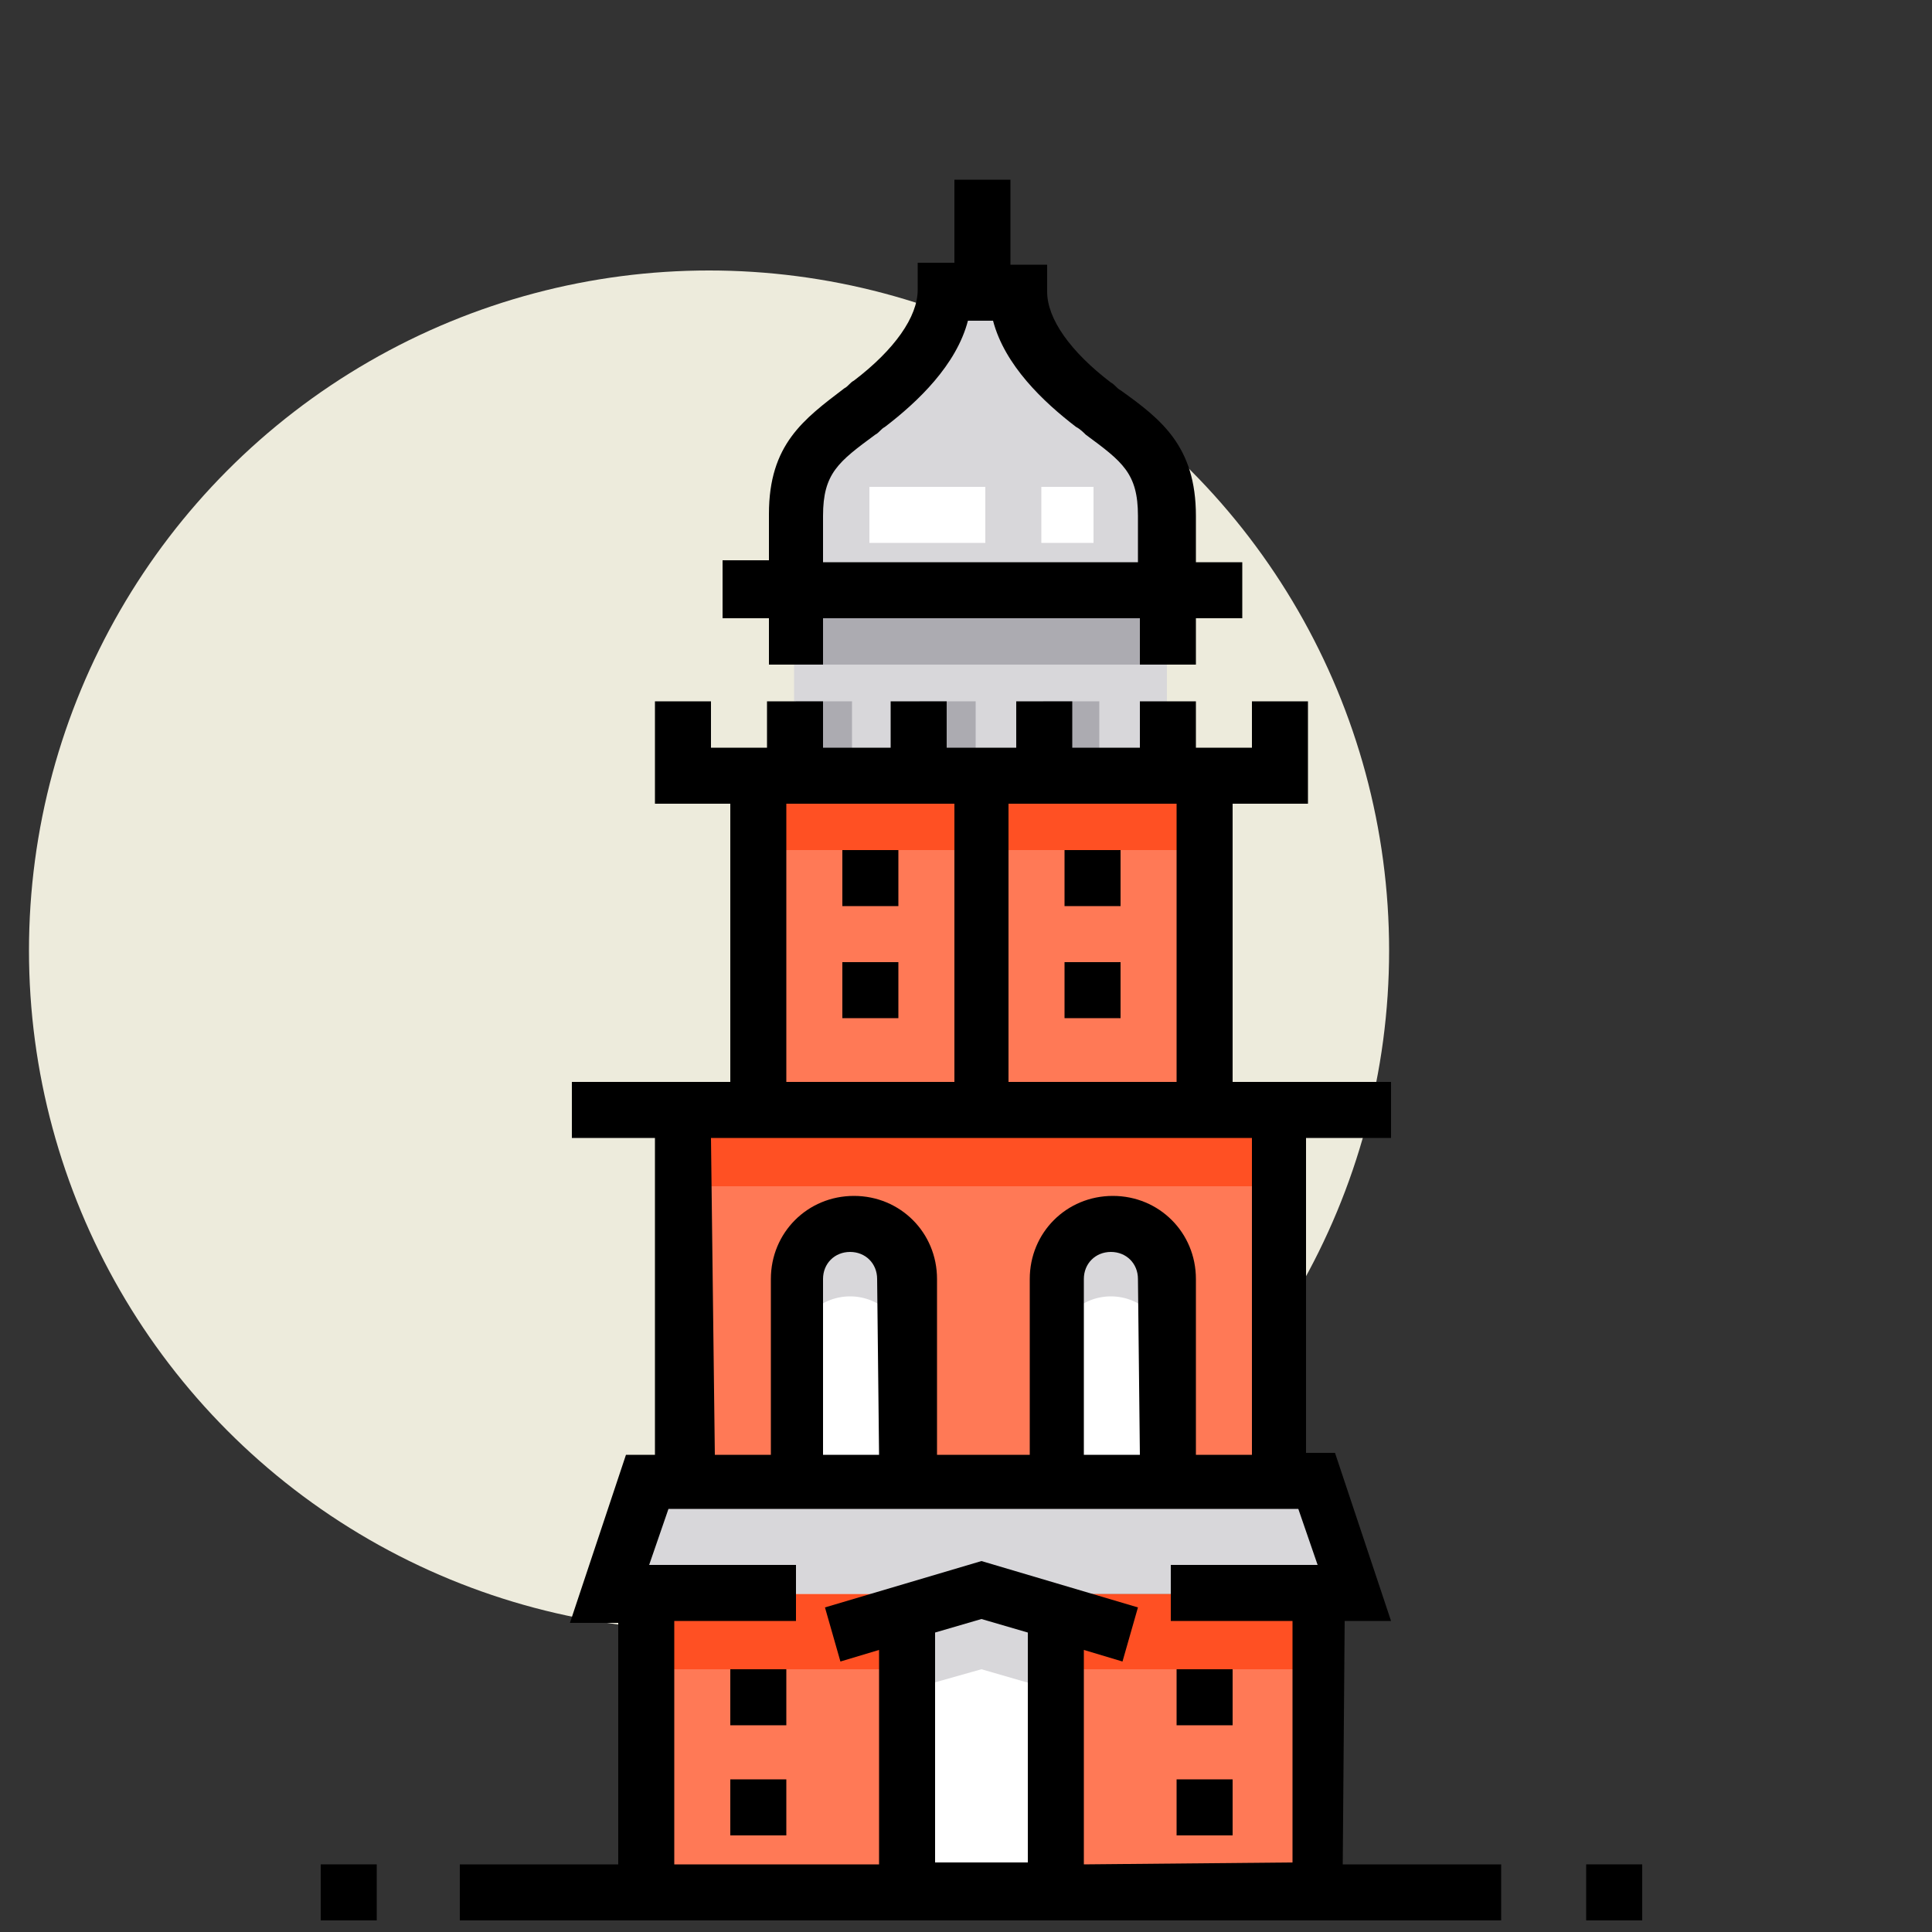
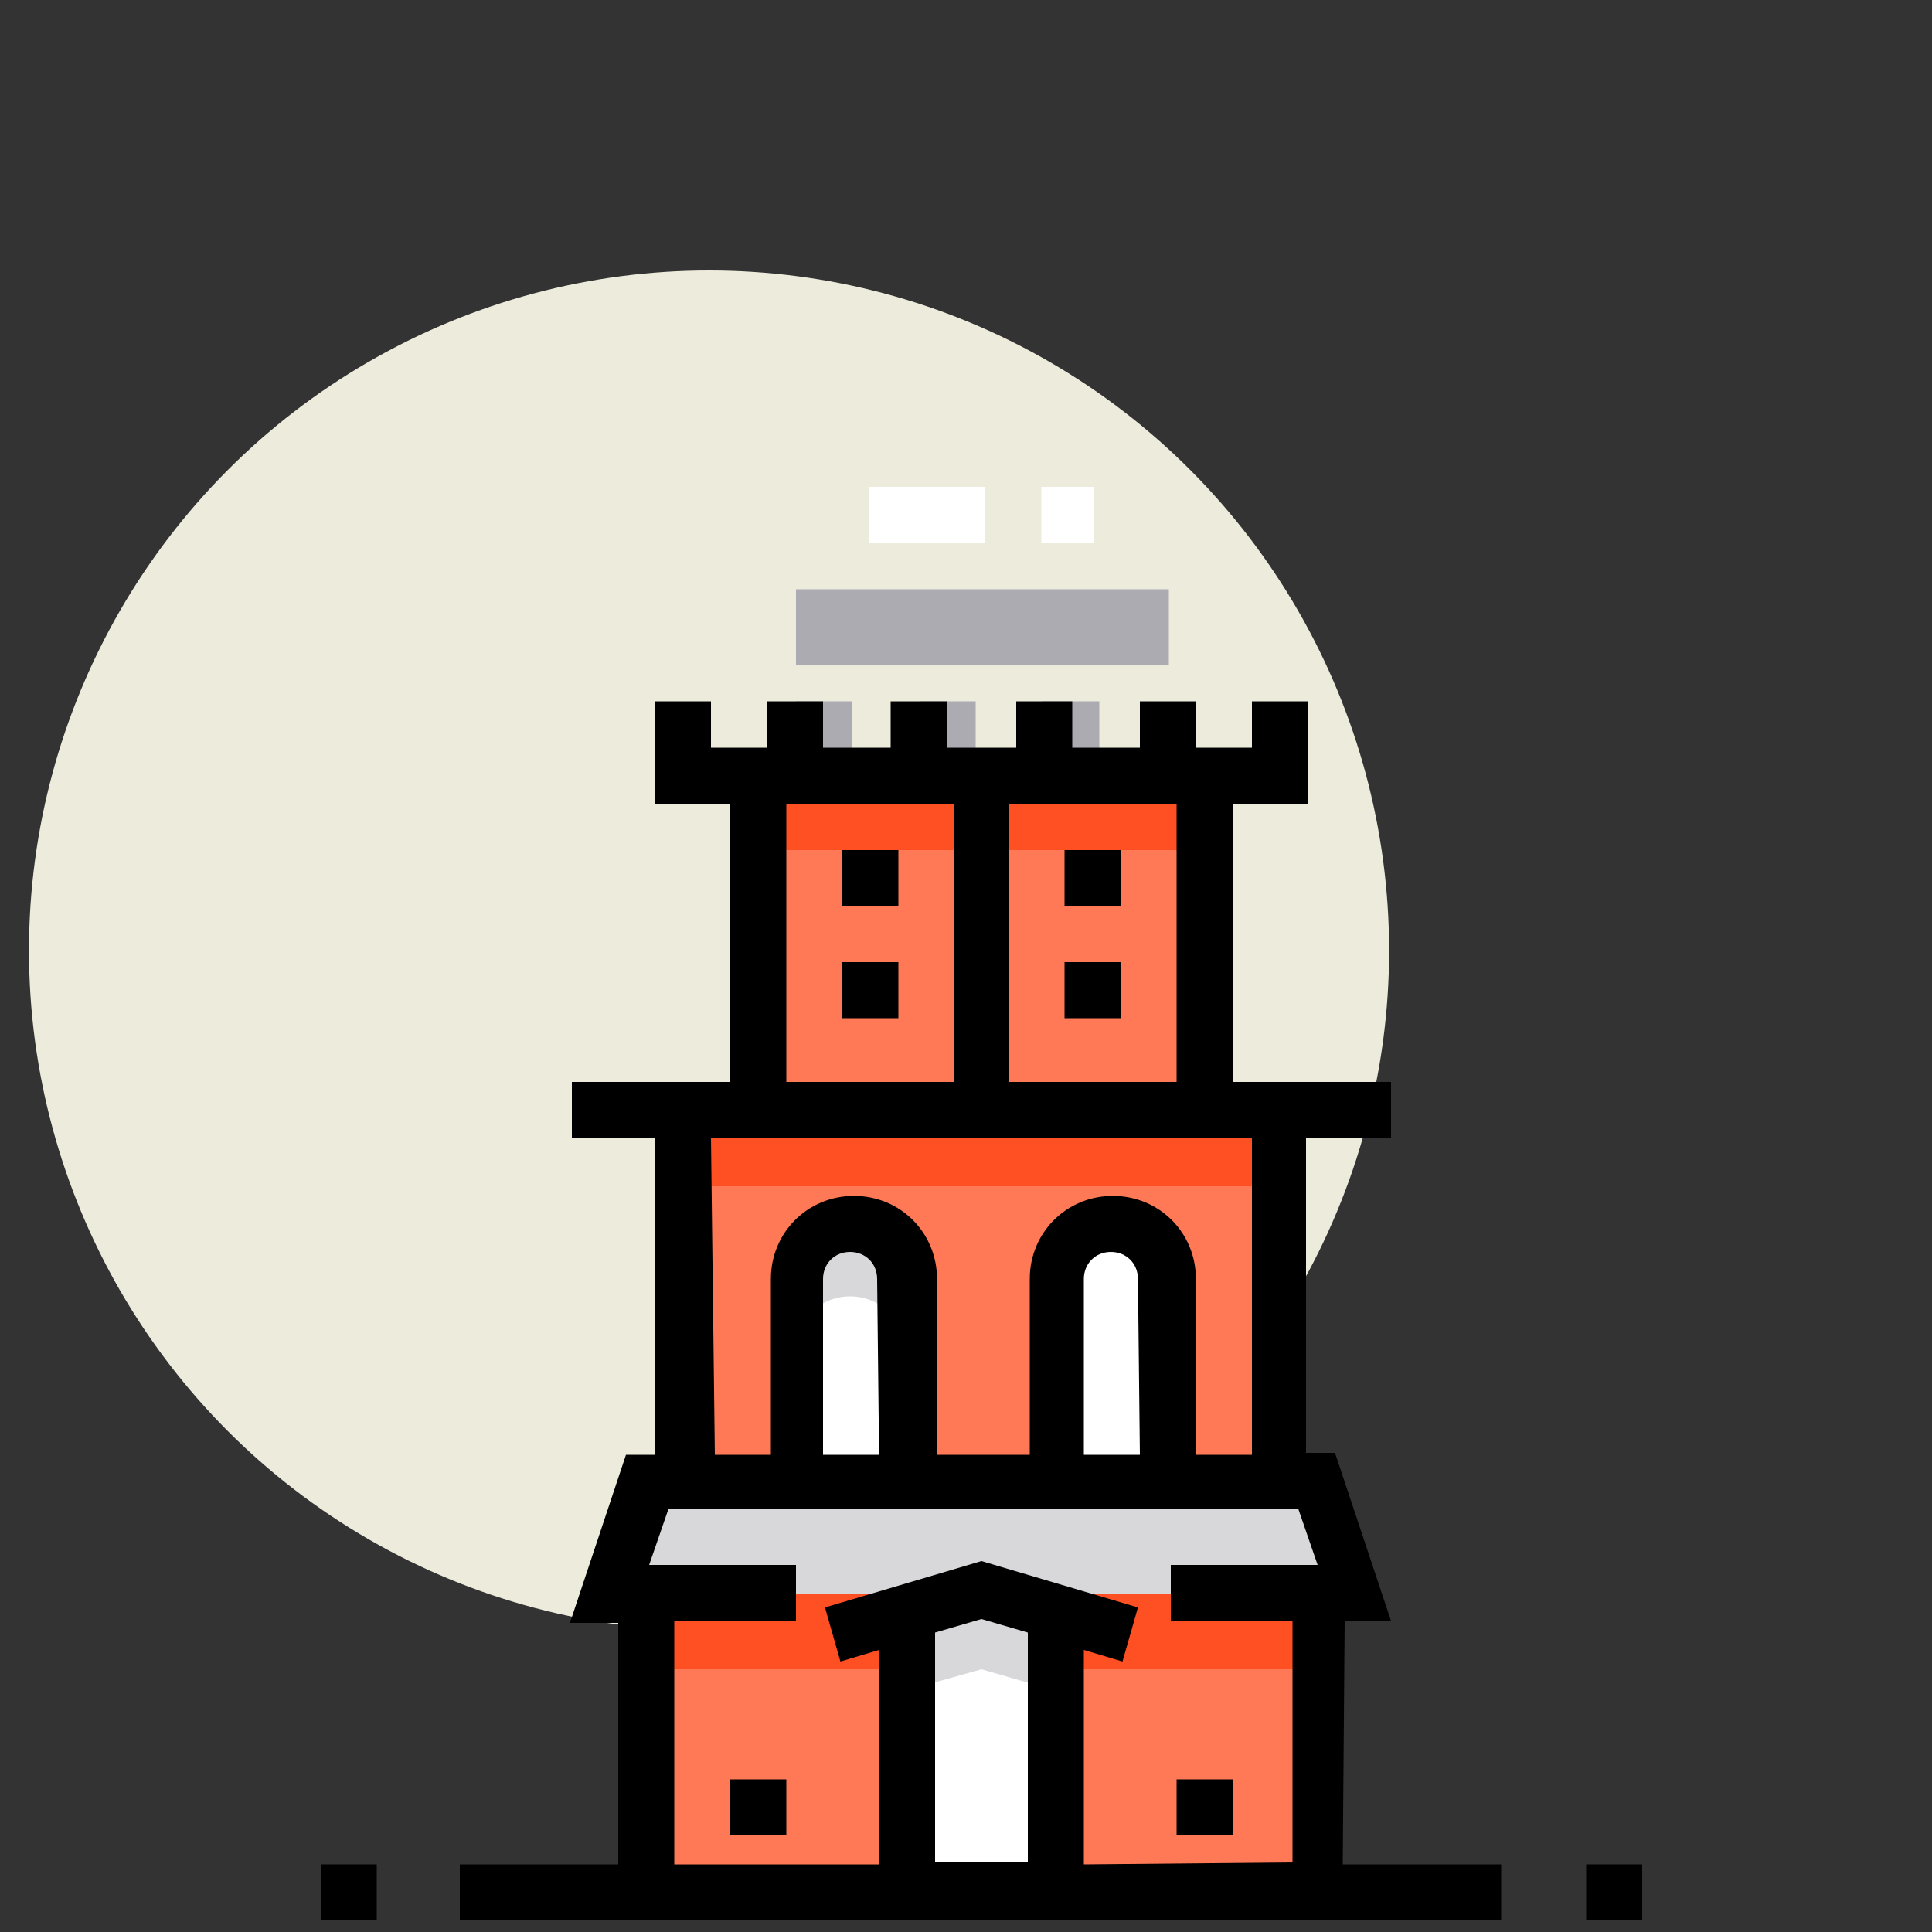
<svg xmlns="http://www.w3.org/2000/svg" version="1.1" id="Layer_1" x="0px" y="0px" viewBox="0 0 100 100" style="enable-background:new 0 0 100 100;" xml:space="preserve">
  <rect x="0" y="0" width="100" height="100" fill="#333333" stroke="none" />
  <style type="text/css">
	.st0{fill:#EDEBDC;}
	.st1{fill:#D8D7DA;}
	.st2{fill:#ACABB1;}
	.st3{fill:#FF7956;}
	.st4{fill:#FF5023;}
	.st5{fill:#FFFFFF;}
</style>
  <g id="canada">
    <circle class="st0" cx="36.7" cy="49.2" r="35.2" />
  </g>
-   <path class="st1" d="M52.7,15.1L52.7,15.1h-3.9l0,0c0,2.3-2.1,4.4-3.9,5.8c-2.3,1.8-3.8,2.6-3.8,5.7v13.5h19.3V26.7  c0-3.1-1.5-4-3.8-5.7C54.8,19.5,52.7,17.4,52.7,15.1z" />
  <rect x="41.2" y="30.5" class="st2" width="19.3" height="3.9" />
  <g>
    <rect x="33.5" y="82.5" class="st3" width="34.7" height="15.4" />
    <rect x="35.4" y="57.5" class="st3" width="30.8" height="19.3" />
  </g>
  <rect x="33.5" y="82.5" class="st4" width="34.7" height="3.9" />
  <polygon class="st1" points="70,82.5 31.5,82.5 33.5,76.7 68.1,76.7 " />
  <rect x="39.2" y="40.1" class="st3" width="23.1" height="17.3" />
  <g>
    <path class="st5" d="M44,63.3L44,63.3c1.6,0,2.9,1.3,2.9,2.9v10.6h-5.8V66.1C41.2,64.5,42.4,63.3,44,63.3z" />
    <path class="st5" d="M57.5,63.3L57.5,63.3c1.6,0,2.9,1.3,2.9,2.9v10.6h-5.8V66.1C54.6,64.5,55.9,63.3,57.5,63.3z" />
  </g>
  <g>
    <path class="st1" d="M44,63.3c-1.6,0-2.9,1.3-2.9,2.9V70c0-1.6,1.3-2.9,2.9-2.9c1.6,0,2.9,1.3,2.9,2.9v-3.9   C46.9,64.5,45.6,63.3,44,63.3z" />
-     <path class="st1" d="M57.5,63.3c-1.6,0-2.9,1.3-2.9,2.9V70c0-1.6,1.3-2.9,2.9-2.9c1.6,0,2.9,1.3,2.9,2.9v-3.9   C60.4,64.5,59.1,63.3,57.5,63.3z" />
  </g>
  <g>
    <rect x="35.4" y="57.5" class="st4" width="30.8" height="3.9" />
    <rect x="39.2" y="40.1" class="st4" width="23.1" height="3.9" />
  </g>
  <g>
    <rect x="47.6" y="36.3" class="st2" width="2.9" height="3.9" />
    <rect x="41.2" y="36.3" class="st2" width="2.9" height="3.9" />
    <rect x="54" y="36.3" class="st2" width="2.9" height="3.9" />
  </g>
  <g>
    <path class="st5" d="M56.6,28.1h-2.7v-2.9h2.7V28.1z M51,28.1h-6v-2.9h6V28.1z" />
    <polygon class="st5" points="46.9,83.5 50.8,82.3 54.6,83.5 54.6,97.9 46.9,97.9  " />
  </g>
  <polygon class="st1" points="50.8,82.3 46.9,83.5 46.9,87.5 50.8,86.4 54.6,87.5 54.6,83.5 " />
  <path d="M69.6,83.9H72l-2.9-8.7h-1.5V58.9H72V56h-4.3h-3.9V41.6h3.9v-5.3h-2.9v2.4h-1h-1.9v-2.4H59v2.4h-3.5v-2.4h-2.9v2.4H49v-2.4  h-2.9v2.4h-3.5v-2.4h-2.9v2.4h-1.9h-1v-2.4h-2.9v5.3h3.9V56h-3.9h-4.3v2.9h4.3v16.4h-1.5l-2.9,8.7H32v12.5h-8.2v2.9h53.9v-2.9h-8.2  L69.6,83.9L69.6,83.9z M60.9,56h-8.7V41.6h8.7V56z M40.7,41.6h8.7V56h-8.7V41.6z M36.8,58.9h1h26h1v16.4h-2.9v-9.1  c0-2.4-1.9-4.3-4.3-4.3s-4.3,1.9-4.3,4.3v9.1h-4.8v-9.1c0-2.4-1.9-4.3-4.3-4.3s-4.3,1.9-4.3,4.3v9.1h-2.9L36.8,58.9L36.8,58.9z   M59,75.3h-2.9v-9.1c0-0.8,0.6-1.4,1.4-1.4c0.8,0,1.4,0.6,1.4,1.4L59,75.3L59,75.3z M45.5,75.3h-2.9v-9.1c0-0.8,0.6-1.4,1.4-1.4  c0.8,0,1.4,0.6,1.4,1.4L45.5,75.3L45.5,75.3z M50.8,83.8l2.4,0.7v11.9h-4.8V84.5L50.8,83.8z M56.1,96.5V85.4l2,0.6l0.8-2.8l-8.1-2.4  l-8.1,2.4l0.8,2.8l2-0.6v11.1H34.9V83.9h6.3v-2.9h-7.6l1-2.9h5.2h8.7h4.8h8.7h5.2l1,2.9h-7.6v2.9h6.3v12.5L56.1,96.5L56.1,96.5z" />
-   <path d="M39.7,34.4h2.9V32H59v2.4h2.9V32h2.4v-2.9h-2.4v-2.4c0-3.6-1.8-5-3.9-6.5c-0.2-0.1-0.3-0.3-0.5-0.4  c-2.1-1.6-3.3-3.3-3.3-4.7v-1.4h-1.9V9.3h-2.9v4.3h-1.9v1.4c0,1.4-1.2,3.1-3.3,4.7c-0.2,0.1-0.3,0.3-0.5,0.4  c-2.1,1.6-3.9,2.9-3.9,6.5v2.4h-2.4V32h2.4V34.4z M42.6,26.7c0-2.2,0.8-2.8,2.7-4.2c0.2-0.1,0.3-0.3,0.5-0.4  c1.7-1.3,3.7-3.2,4.3-5.5h1.3c0.6,2.3,2.6,4.2,4.3,5.5c0.2,0.1,0.4,0.3,0.5,0.4c1.9,1.4,2.7,2,2.7,4.2v2.4H42.6L42.6,26.7L42.6,26.7  z" />
  <rect x="60.9" y="92.1" width="2.9" height="2.9" />
-   <rect x="60.9" y="86.4" width="2.9" height="2.9" />
  <rect x="37.8" y="92.1" width="2.9" height="2.9" />
-   <rect x="37.8" y="86.4" width="2.9" height="2.9" />
  <rect x="43.6" y="44" width="2.9" height="2.9" />
  <rect x="43.6" y="49.8" width="2.9" height="2.9" />
  <rect x="55.1" y="44" width="2.9" height="2.9" />
  <rect x="55.1" y="49.8" width="2.9" height="2.9" />
  <rect x="82.1" y="96.5" width="2.9" height="2.9" />
  <rect x="16.6" y="96.5" width="2.9" height="2.9" />
</svg>